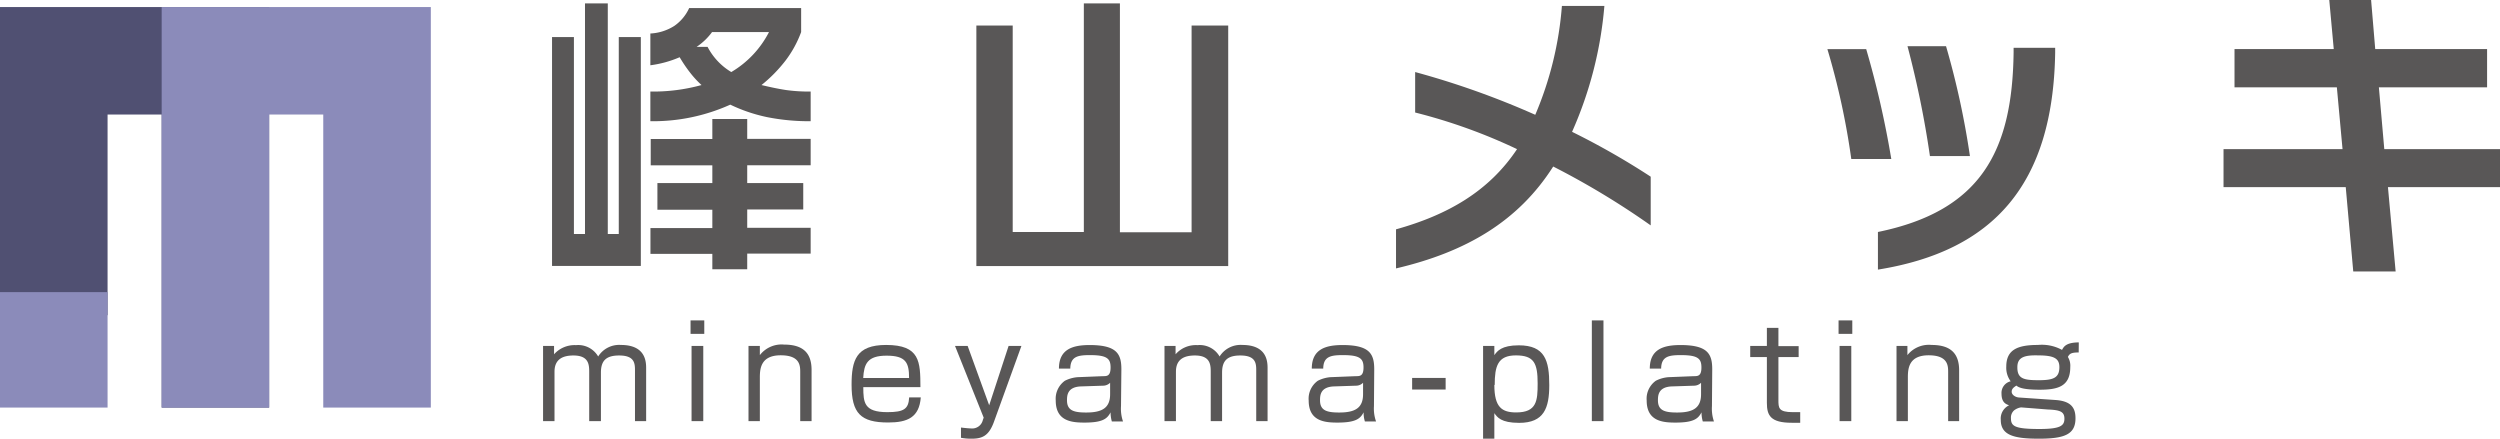
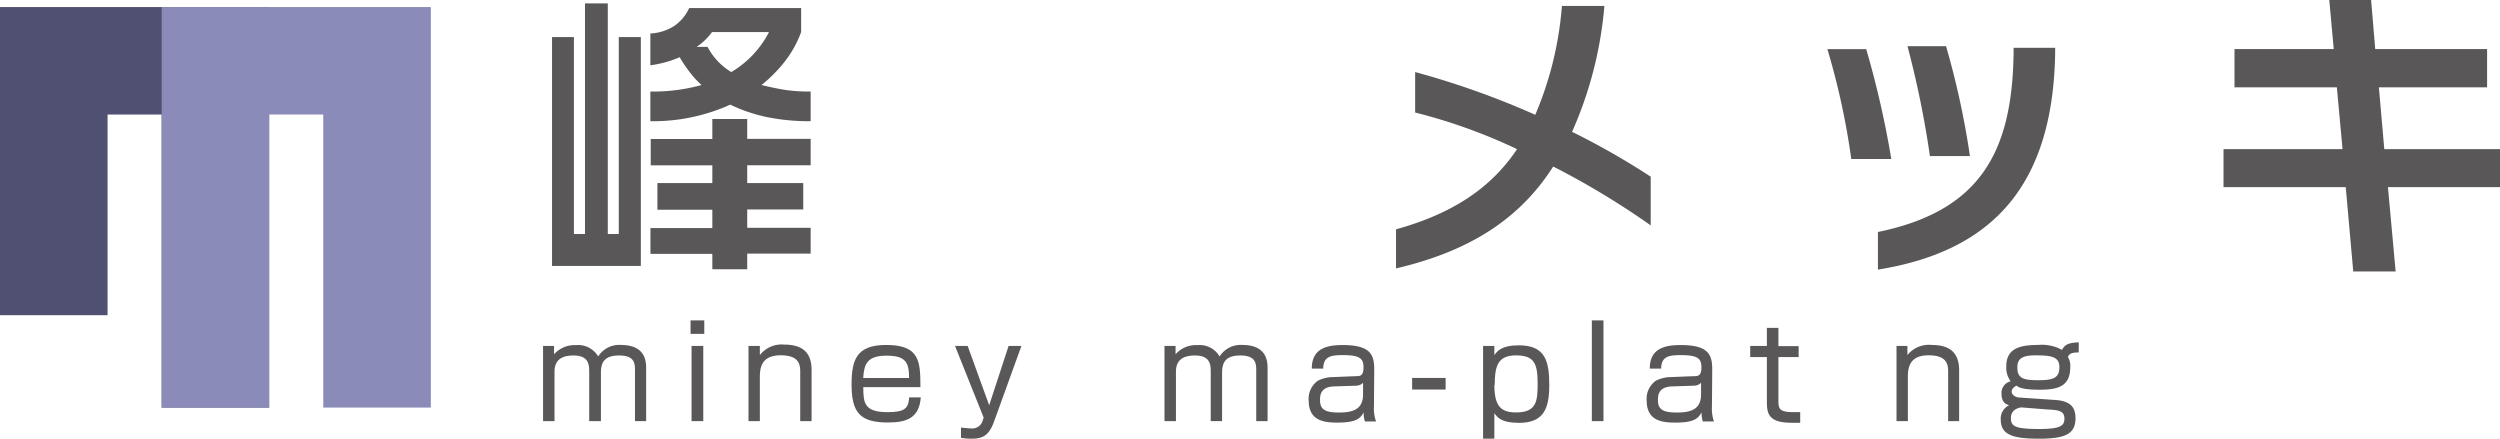
<svg xmlns="http://www.w3.org/2000/svg" viewBox="0 0 273.08 47.92">
  <defs>
    <style>.cls-1{fill:#595757;}.cls-2{fill:#505072;}.cls-3{fill:#8b8bba;}</style>
  </defs>
  <title>logo</title>
  <g id="レイヤー_2" data-name="レイヤー 2">
    <g id="レイヤー_2-2" data-name="レイヤー 2">
      <path class="cls-1" d="M60.52,37.79l0,.91a3,3,0,0,1,2.4-1,2.52,2.52,0,0,1,2.42,1.24,2.7,2.7,0,0,1,2.48-1.26c2.76,0,2.76,1.91,2.76,2.58V46H69.36V40.51c0-.76,0-1.68-1.72-1.68-1.35,0-2,.49-2,1.86V46H64.36V40.69c0-.8,0-1.86-1.72-1.86-1.16,0-2.07.4-2.07,1.77V46H59.32V37.79Z" />
      <path class="cls-1" d="M76.93,35v1.47h-1.5V35Zm-.11,2.79V46H75.54V37.79Z" />
      <path class="cls-1" d="M83,37.79l0,1a3,3,0,0,1,2.65-1.15c2.09,0,3,.94,3,2.77V46H87.41V40.66c0-.69,0-1.85-2.13-1.85S83,40.2,83,41.21V46H81.76V37.79Z" />
      <path class="cls-1" d="M94.3,42.29c0,1.69.09,2.73,2.62,2.73,1.83,0,2.32-.35,2.39-1.61h1.27c-.17,2.18-1.44,2.74-3.56,2.74-3,0-4-1-4-4.12,0-2.67.49-4.35,3.77-4.35,3.71,0,3.74,1.83,3.75,4.61Zm5-1c0-1.68-.35-2.44-2.46-2.44s-2.46.91-2.55,2.44Z" />
      <path class="cls-1" d="M105.7,37.79l2.35,6.48,2.12-6.48h1.4l-3,8.29c-.56,1.54-1.28,1.84-2.46,1.84a6.08,6.08,0,0,1-1.14-.1V46.7c.55.07,1,.1,1.12.1a1.19,1.19,0,0,0,1.27-.93l.09-.25-3.13-7.83Z" />
-       <path class="cls-1" d="M122.45,44.37a4.28,4.28,0,0,0,.22,1.67h-1.22a3.62,3.62,0,0,1-.14-1c-.36.69-.84,1.12-2.85,1.12-1.39,0-3.14-.15-3.14-2.41a2.42,2.42,0,0,1,1-2.16,3.75,3.75,0,0,1,1.38-.39l2.77-.11c.44,0,.84,0,.84-.95s-.36-1.35-2.23-1.35c-1.3,0-2.15.12-2.17,1.47h-1.24c0-2.13,1.52-2.57,3.36-2.57,3,0,3.46,1,3.46,2.66Zm-1.19-2.56a1.1,1.1,0,0,1-.77.32l-2.43.08c-1.48.06-1.51,1-1.51,1.52,0,1.13.77,1.33,2.1,1.33,1.71,0,2.61-.48,2.61-2Z" />
      <path class="cls-1" d="M128.41,37.79l0,.91a2.93,2.93,0,0,1,2.39-1,2.51,2.51,0,0,1,2.42,1.24,2.7,2.7,0,0,1,2.48-1.26c2.76,0,2.76,1.91,2.76,2.58V46h-1.24V40.51c0-.76,0-1.68-1.73-1.68-1.34,0-2,.49-2,1.86V46h-1.24V40.69c0-.8,0-1.86-1.73-1.86-1.16,0-2.07.4-2.07,1.77V46H127.2V37.79Z" />
      <path class="cls-1" d="M150.08,44.37a4.17,4.17,0,0,0,.23,1.67h-1.22a3.28,3.28,0,0,1-.14-1c-.36.69-.84,1.12-2.86,1.12-1.39,0-3.14-.15-3.14-2.41a2.41,2.41,0,0,1,1-2.16,3.7,3.7,0,0,1,1.37-.39l2.78-.11c.43,0,.84,0,.84-.95s-.37-1.35-2.23-1.35c-1.3,0-2.16.12-2.17,1.47h-1.25c0-2.13,1.53-2.57,3.36-2.57,3,0,3.46,1,3.46,2.66Zm-1.19-2.56a1.08,1.08,0,0,1-.77.32l-2.42.08c-1.49.06-1.51,1-1.51,1.52,0,1.13.77,1.33,2.1,1.33,1.71,0,2.6-.48,2.6-2Z" />
      <path class="cls-1" d="M157.91,41.28v1.27h-3.66V41.28Z" />
      <path class="cls-1" d="M163.23,37.79l0,1c.31-.43.77-1.07,2.67-1.07,2.87,0,3.33,1.68,3.33,4.34,0,2.51-.57,4.13-3.29,4.13-2,0-2.4-.63-2.71-1.06v2.83H162V37.79Zm0,4.26c0,2.46.84,3,2.39,3,2.26,0,2.34-1.3,2.34-3.17,0-2.22-.4-3.06-2.38-3.06S163.27,40,163.27,42.05Z" />
      <path class="cls-1" d="M175.15,35V46h-1.27V35Z" />
      <path class="cls-1" d="M187,44.37a4.28,4.28,0,0,0,.22,1.67H186a3.62,3.62,0,0,1-.14-1c-.36.69-.84,1.12-2.85,1.12-1.39,0-3.14-.15-3.14-2.41a2.41,2.41,0,0,1,1-2.16,3.65,3.65,0,0,1,1.37-.39l2.77-.11c.44,0,.84,0,.84-.95s-.36-1.35-2.23-1.35c-1.3,0-2.15.12-2.17,1.47h-1.24c0-2.13,1.52-2.57,3.36-2.57,3,0,3.46,1,3.46,2.66Zm-1.19-2.56a1.1,1.1,0,0,1-.77.32l-2.43.08c-1.48.06-1.51,1-1.51,1.52,0,1.13.77,1.33,2.1,1.33,1.71,0,2.61-.48,2.61-2Z" />
      <path class="cls-1" d="M193,35.81h1.26v2h2.21V39h-2.21v4.68c0,.87,0,1.34,1.57,1.34.42,0,.6,0,.81,0v1.16c-.21,0-.48,0-.92,0-2.33,0-2.72-.81-2.72-2.17V39h-1.82V37.79H193Z" />
-       <path class="cls-1" d="M202.33,35v1.47h-1.5V35Zm-.11,2.79V46h-1.28V37.79Z" />
      <path class="cls-1" d="M208.35,37.79l0,1A3,3,0,0,1,211,37.68c2.08,0,3,.94,3,2.77V46H212.8V40.66c0-.69,0-1.85-2.13-1.85s-2.27,1.39-2.27,2.4V46h-1.24V37.79Z" />
      <path class="cls-1" d="M227.06,38.5c-.78,0-1,.12-1.18.49a1.83,1.83,0,0,1,.26,1.1c0,2.14-1.37,2.48-3.36,2.48s-2.34-.31-2.53-.45c-.25.17-.51.33-.51.67s.4.6.79.63l3.95.27c1.76.11,2.23.86,2.23,2,0,1.75-1.17,2.23-4,2.23-2.7,0-4.16-.37-4.16-2.05a1.6,1.6,0,0,1,.91-1.6c-.32-.11-.83-.29-.83-1.26a1.3,1.3,0,0,1,1-1.36,2.47,2.47,0,0,1-.48-1.61c0-1.87,1.28-2.36,3.45-2.36a4.59,4.59,0,0,1,2.64.54c.19-.35.44-.81,1.83-.82Zm-6.29,6a1.62,1.62,0,0,0-.77.33,1.05,1.05,0,0,0-.34.84c0,.87.36,1.19,3.11,1.19,2.3,0,2.73-.36,2.73-1.13s-.49-.95-1.82-1Zm-.41-4.36c0,1.25.74,1.39,2.34,1.39s2.25-.26,2.25-1.43c0-.94-.57-1.28-2.31-1.28C221.17,38.78,220.36,39,220.36,40.1Z" />
      <path class="cls-1" d="M66.39.37V25.56h1.2V4.05H70v25h-9.7v-25h2.39V25.56H63.9V.37Zm8.89.51H87.51V3.5a11.91,11.91,0,0,1-1.7,3.11,15.8,15.8,0,0,1-2.63,2.68c1,.24,1.87.42,2.65.54a18.05,18.05,0,0,0,2.72.17v3.24a23.46,23.46,0,0,1-4.78-.45,17.53,17.53,0,0,1-4-1.36,20.51,20.51,0,0,1-8.73,1.81V10a19.91,19.91,0,0,0,5.59-.71,10.55,10.55,0,0,1-1.26-1.37,15.78,15.78,0,0,1-1.13-1.67,11.91,11.91,0,0,1-3.2.88V3.66a5.35,5.35,0,0,0,2.63-.84A4.77,4.77,0,0,0,75.28.88ZM81.62,13v2.17h6.93v2.88H81.62V20h6.12v2.88H81.62v2h6.93v2.82H81.62v1.71H77.81V27.73H71.05V24.91h6.76v-2h-6V20h6V18.06H71.08V15.18h6.73V13ZM76.09,5.12h1.2a6.92,6.92,0,0,0,2.59,2.75A10.78,10.78,0,0,0,84,3.5H77.78A6.71,6.71,0,0,1,76.09,5.12Z" />
-       <path class="cls-1" d="M110.62,2.79V25.34h7.77V.37h3.94v25h7.83V2.79h4V29.06H106.65V2.79Z" />
      <path class="cls-1" d="M169.66,18.19c-3.82,6-9.53,9.34-17.17,11.13V25.05c5.64-1.57,10.15-4.15,13.22-8.76a60,60,0,0,0-11.13-4V7.87a91,91,0,0,1,13.12,4.67A37.57,37.57,0,0,0,170.61.65h4.64a42.56,42.56,0,0,1-3.53,13.75,81.89,81.89,0,0,1,8.59,4.9v5.32A86.78,86.78,0,0,0,169.66,18.19Z" />
      <path class="cls-1" d="M202.22,17.37a80.22,80.22,0,0,0-2.61-12h4.24a102.74,102.74,0,0,1,2.74,12Zm2.91,12.08V25.34c11.16-2.29,14.69-8.72,14.82-19.63V5.22h4.54v.53C224.26,20.21,217.7,27.43,205.13,29.45Zm5.68-12.4a105.47,105.47,0,0,0-2.45-12h4.21a89.45,89.45,0,0,1,2.61,12Z" />
      <path class="cls-1" d="M260.84,20.44l.84,9.21h-4.63l-.82-9.21H242.88V16.29h13l-.62-6.75H244.08V5.36h10.84L254.43,0H259l.45,5.36h12.22V9.54H259.85l.59,6.75h12.64v4.15Z" />
      <polygon class="cls-2" points="29.4 44.52 17.66 44.52 17.66 12.51 11.75 12.51 11.75 34.43 0 34.43 0 0.77 29.4 0.77 29.4 44.52" />
      <polygon class="cls-3" points="47.06 44.52 35.31 44.52 35.31 12.51 29.4 12.51 29.4 44.52 17.66 44.52 17.66 0.77 47.06 0.77 47.06 44.52" />
-       <rect class="cls-3" y="31.91" width="11.75" height="12.61" />
    </g>
  </g>
</svg>